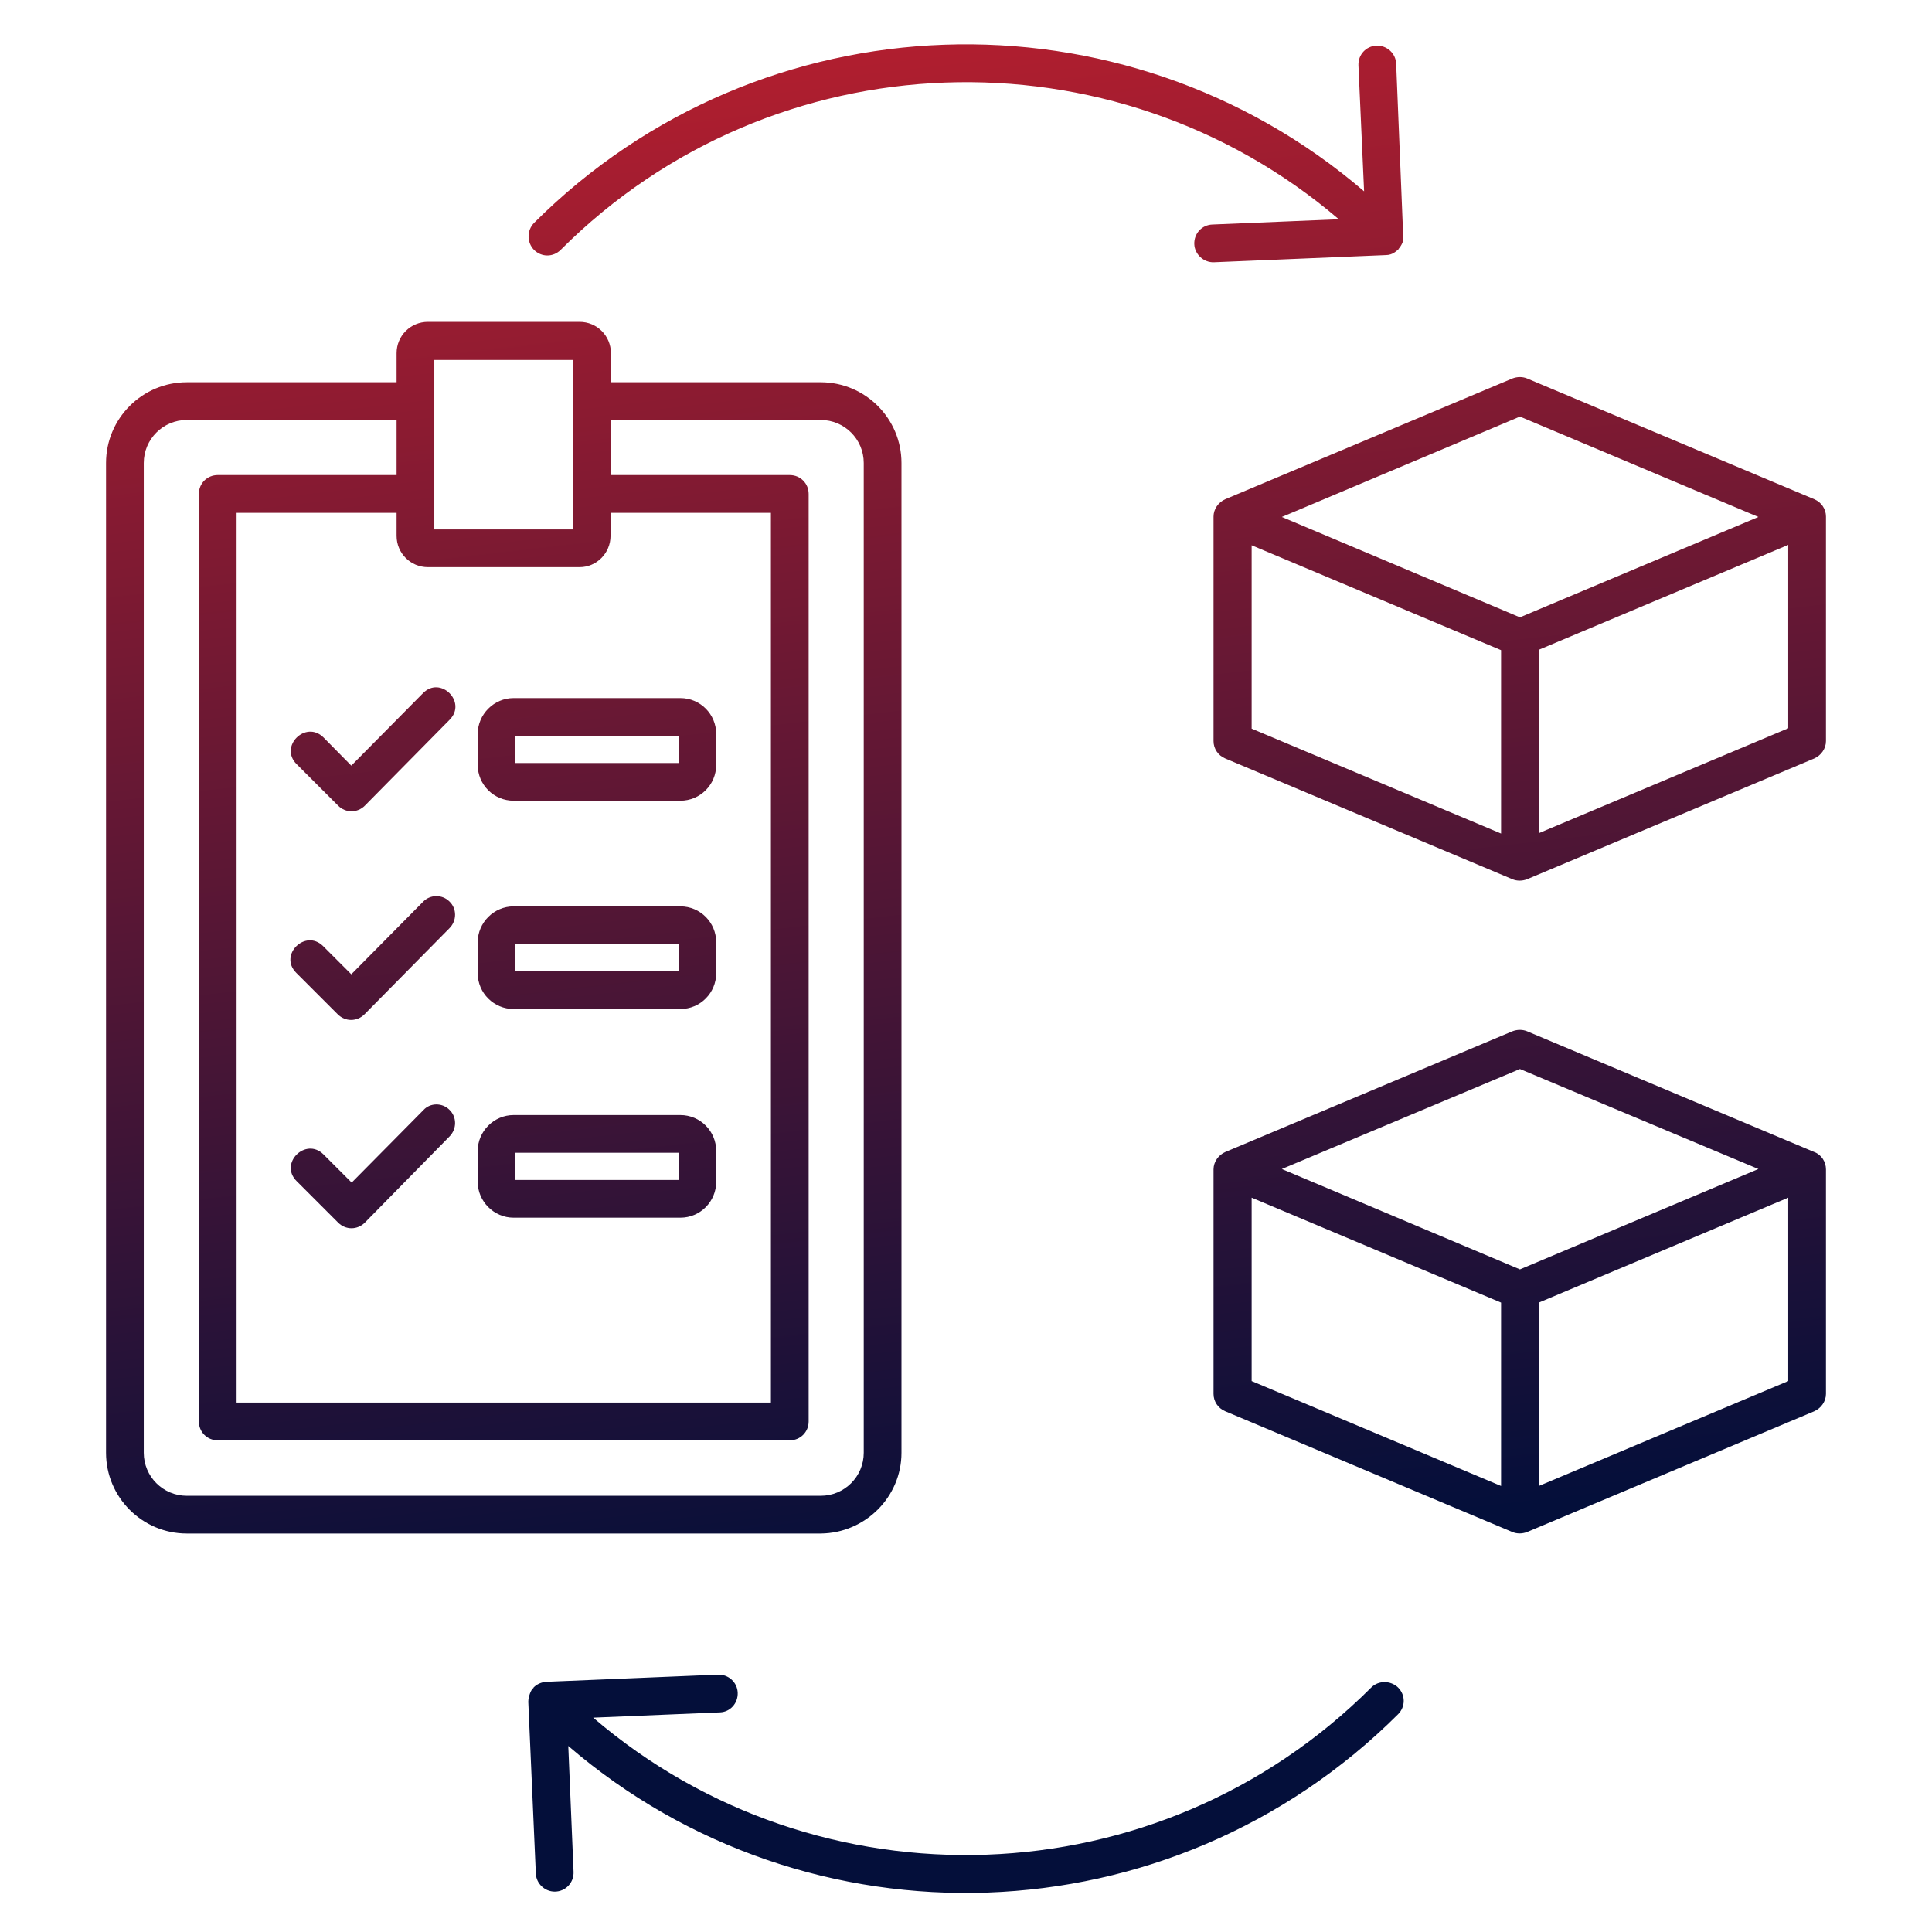
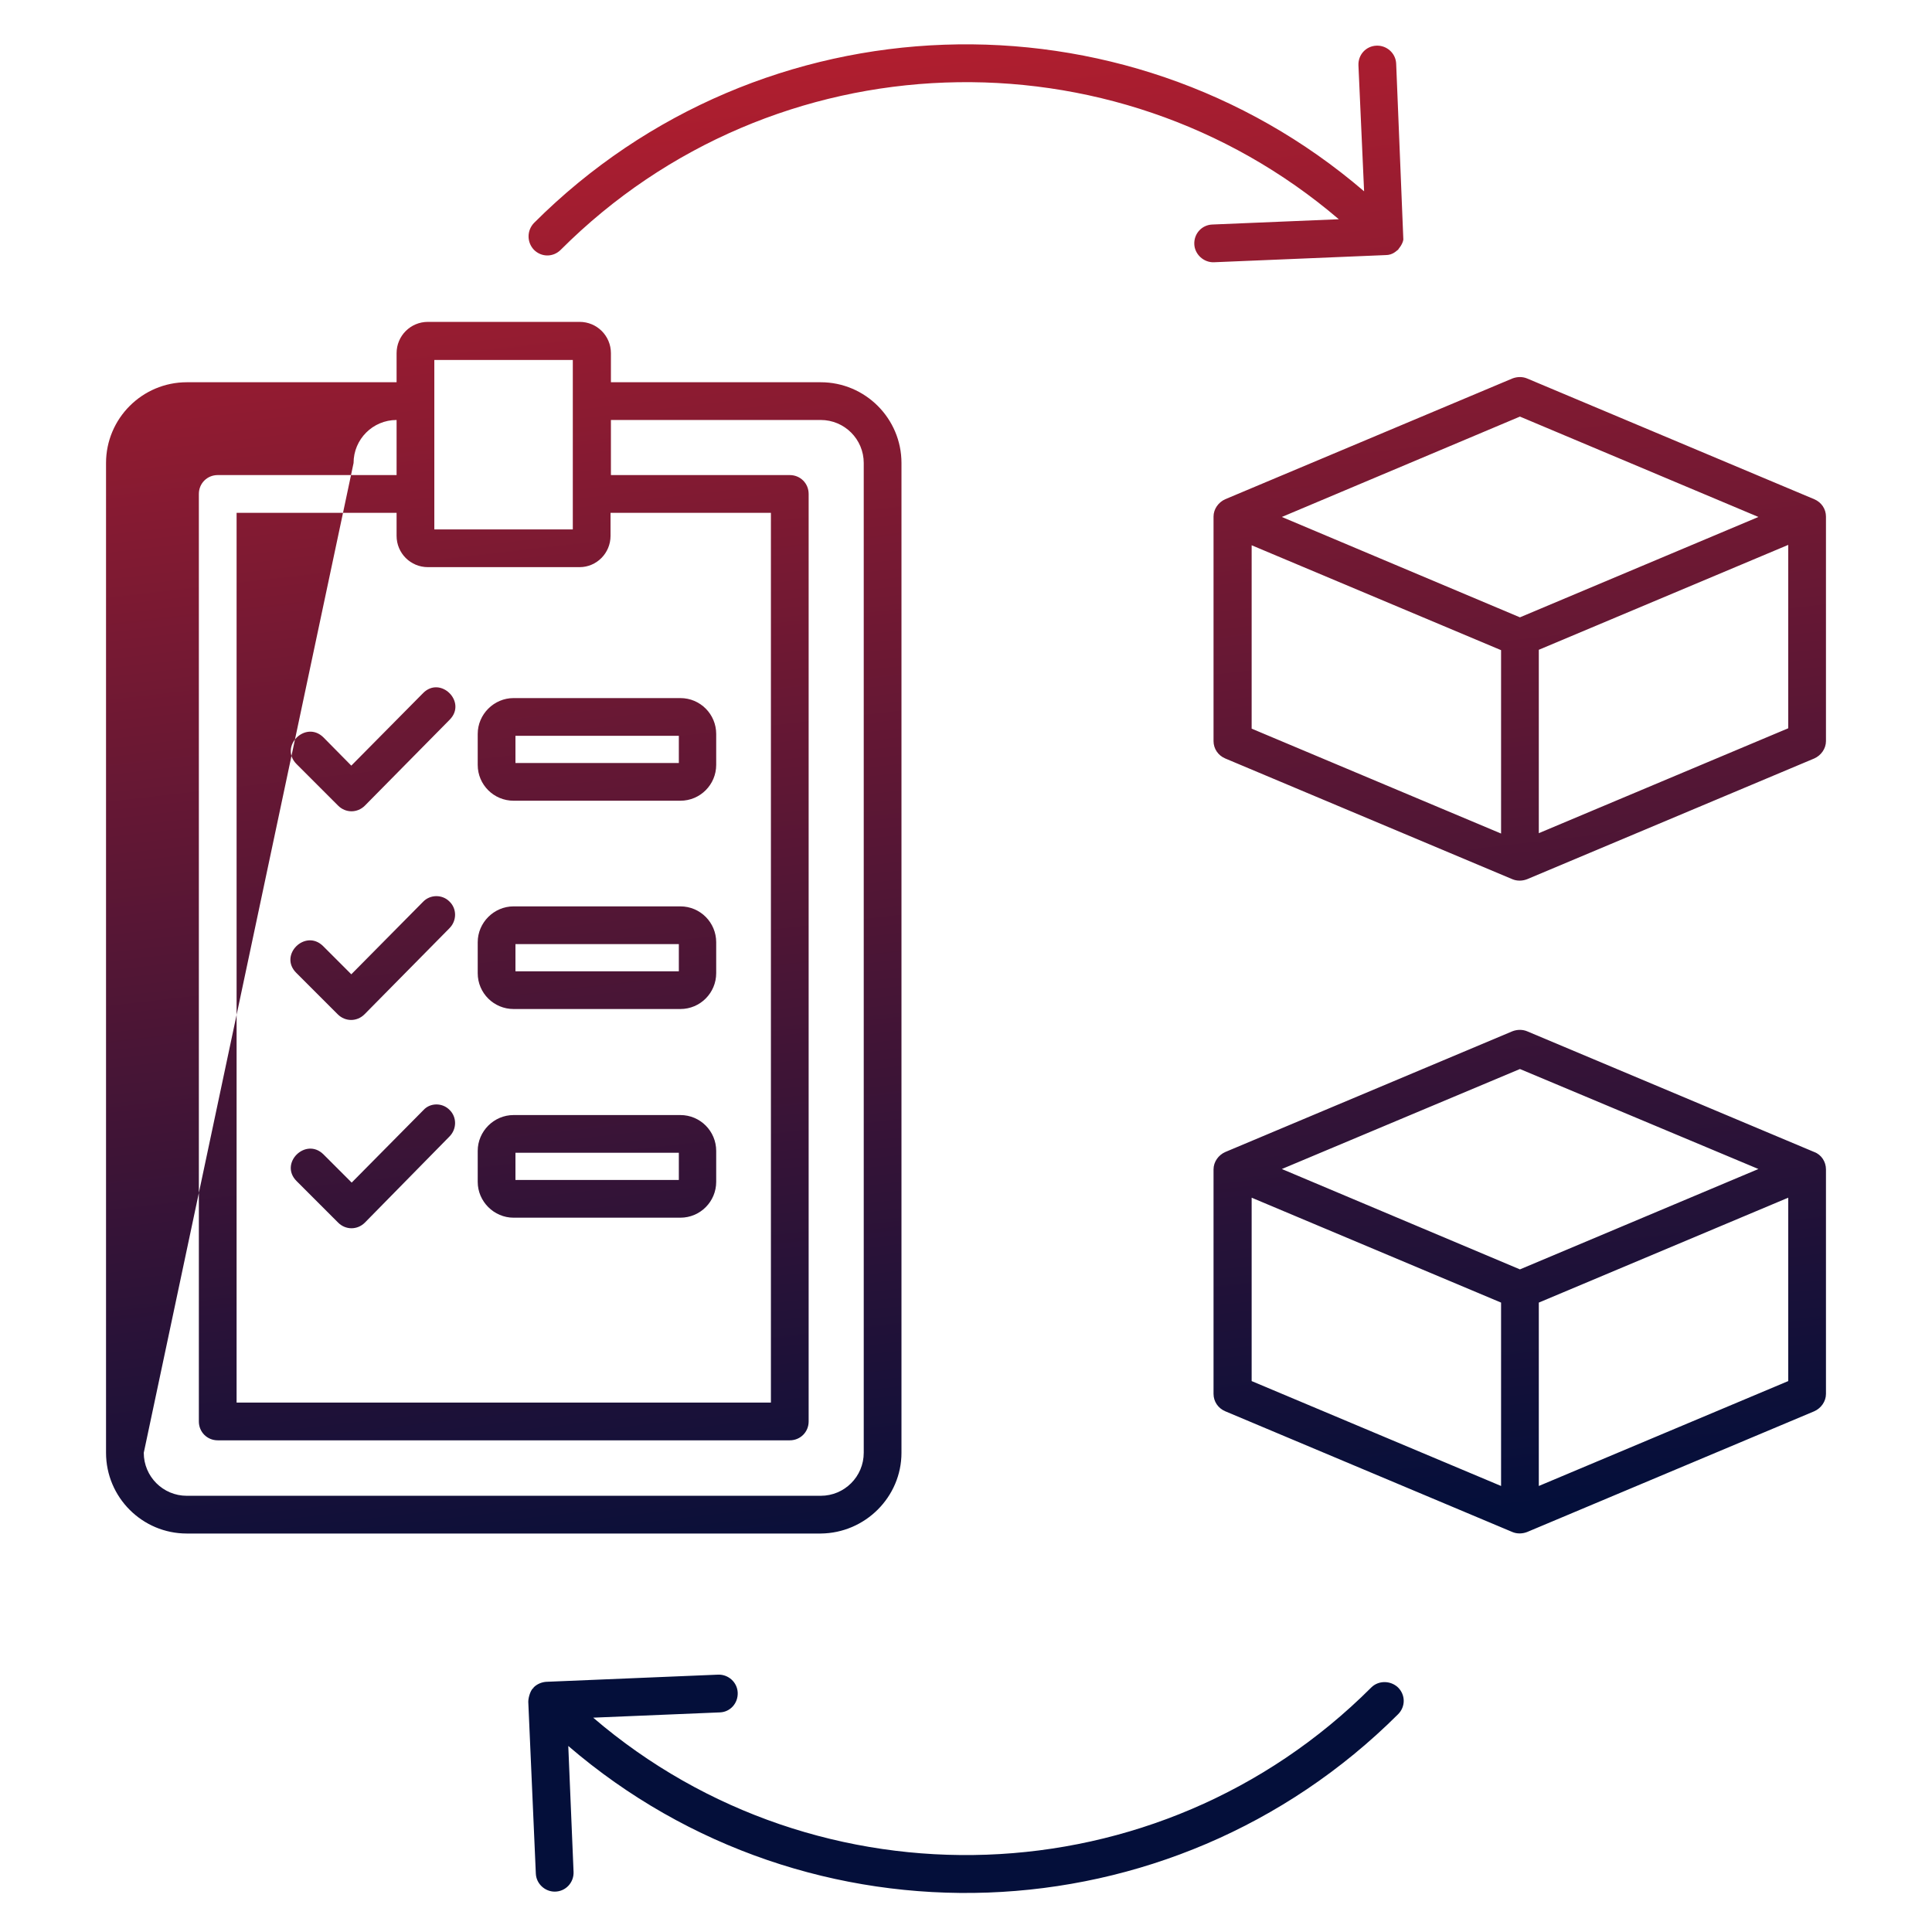
<svg xmlns="http://www.w3.org/2000/svg" id="Layer_1" x="0px" y="0px" viewBox="0 0 512 512" style="enable-background:new 0 0 512 512;" xml:space="preserve">
  <style type="text/css">	.st0{fill-rule:evenodd;clip-rule:evenodd;fill:url(#SVGID_1_);}</style>
  <linearGradient id="SVGID_1_" gradientUnits="userSpaceOnUse" x1="227.548" y1="13.991" x2="273.548" y2="413.991">
    <stop offset="0" style="stop-color:#B01E2F" />
    <stop offset="1" style="stop-color:#040F3A" />
  </linearGradient>
-   <path class="st0" d="M141.5,66.2c-1.9-2-1.9-5.1,0-7.1c60.2-60.2,156.4-63,220-8.4L360,17.3c-0.1-2.8,2-5.1,4.8-5.2 c2.7-0.1,5.1,2,5.2,4.8l1.9,46.6c-0.2,1.3-1.3,2.5-1.3,2.5c0,0,0,0,0,0.1c-0.5,0.3-1.4,1.5-3.4,1.5l-45.5,1.9 c-2.7,0.1-5.1-2.1-5.2-4.8c-0.1-2.8,2-5.1,4.8-5.2l33.5-1.4C295.1,7.1,205,9.8,148.6,66.2C146.6,68.2,143.5,68.2,141.5,66.2 L141.5,66.2z M370.5,447.2c2,2,2,5.1,0,7.1c-60.3,60.1-156.3,63.1-219.9,8.4l1.4,33.4c0.1,2.8-2.1,5.2-5,5.2c-2.6,0-4.9-2.1-5-4.8 L140,451c0-1.3,0.7-3.3,1.4-3.7c0,0,0-0.1,0-0.1c0.9-0.9,2.1-1.4,3.3-1.5l45.6-1.9c2.7-0.1,5.1,2,5.2,4.8c0.1,2.8-2,5.1-4.7,5.2 l-33.6,1.4c59.6,51.1,149.8,48.4,206.2-8C365.3,445.3,368.5,445.3,370.5,447.2L370.5,447.2z M407.8,393.8v-48.6l66.1-27.8V366 L407.8,393.8z M331.7,366v-48.6l66.1,27.8v48.6L331.7,366z M402.8,283.3l-63.1,26.5l63.1,26.6l63.2-26.6L402.8,283.3z M480.8,305.3 l-76.1-32c-1.2-0.5-2.6-0.5-3.9,0l-76.1,32c-1.8,0.8-3.1,2.6-3.1,4.6v59.5c0,2,1.2,3.8,3.1,4.6l76.1,32c1.2,0.5,2.6,0.5,3.9,0v0 l76.1-32c1.8-0.8,3.1-2.6,3.1-4.6v-59.5C483.9,307.9,482.7,306,480.8,305.3z M407.8,220.8v-48.6l66.1-27.8v48.6L407.8,220.8z  M331.7,193.1v-48.6l66.1,27.8v48.6L331.7,193.1z M402.8,110.4l-63.1,26.6l63.1,26.6l63.2-26.6L402.8,110.4z M480.8,132.3l-76.1-32 c-1.2-0.5-2.6-0.5-3.9,0l-76.1,32c-1.8,0.8-3.1,2.6-3.1,4.6v59.5c0,2,1.2,3.8,3.1,4.6l76.1,32c1.2,0.5,2.6,0.5,3.9,0v0l76.1-32 c1.8-0.8,3.1-2.6,3.1-4.6v-59.5C483.9,134.9,482.7,133.1,480.8,132.3L480.8,132.3z M136.6,305.5h43.3v7.2h-43.3V305.5z M136.1,322.7 h44.2c5.3,0,9.5-4.3,9.5-9.5V305c0-5.2-4.2-9.5-9.5-9.5h-44.2c-5.2,0-9.5,4.3-9.5,9.5v8.2C126.6,318.4,130.9,322.7,136.1,322.7z  M119.1,294.1c2,1.9,2,5.1,0,7.1L96.7,324c-2,2-5.1,2-7.1,0l-11-11c-4.7-4.7,2.4-11.7,7.1-7.1l7.5,7.5l19-19.2 C114,292.2,117.2,292.2,119.1,294.1L119.1,294.1z M136.6,250.2h43.3v7.2h-43.3V250.2z M136.1,267.4h44.2c5.3,0,9.5-4.3,9.5-9.5v-8.2 c0-5.2-4.2-9.5-9.5-9.5h-44.2c-5.2,0-9.5,4.3-9.5,9.5v8.2C126.6,263.2,130.9,267.4,136.1,267.4z M119.1,238.9c2,1.9,2,5.1,0,7.1 l-22.5,22.8c-2,2-5.1,2-7.1,0l-11-11c-4.7-4.7,2.4-11.7,7.1-7.1l7.5,7.5l19-19.2C114,237,117.2,237,119.1,238.9z M136.6,195h43.3 v7.2h-43.3V195z M136.1,212.2h44.2c5.3,0,9.5-4.3,9.5-9.5v-8.2c0-5.2-4.2-9.5-9.5-9.5h-44.2c-5.2,0-9.5,4.3-9.5,9.5v8.2 C126.6,208,130.9,212.2,136.1,212.2z M93.1,202.9l19-19.2c4.6-4.7,11.7,2.3,7.1,7l-22.5,22.8c-2,2-5.1,2-7.1,0l-11-11 c-4.7-4.7,2.4-11.7,7.1-7.1L93.1,202.9z M38.1,385c0,6.3,5.1,11.4,11.4,11.4h168c6.3,0,11.4-5.1,11.4-11.4V122.7 c0-6.3-5.1-11.4-11.4-11.4h-55.6v14.6h47.4c2.8,0,5,2.2,5,5v245.8c0,2.8-2.2,5-5,5H57.7c-2.8,0-5-2.2-5-5V130.9c0-2.8,2.2-5,5-5 h47.4v-14.6H49.5c-6.3,0-11.4,5.1-11.4,11.4L38.1,385z M153.6,150.3h-40.2c-4.6,0-8.3-3.7-8.3-8.3v-6.1H62.7v235.8h141.6V135.9 h-42.5v6.1C161.8,146.6,158.1,150.3,153.6,150.3L153.6,150.3z M115.1,95.4h36.7v44.9h-36.7V95.4z M238.9,385V122.7 c0-11.8-9.6-21.4-21.4-21.4h-55.6v-7.7c0-4.6-3.7-8.3-8.3-8.3h-40.2c-4.6,0-8.3,3.7-8.3,8.3v7.7H49.5c-11.8,0-21.4,9.6-21.4,21.4 V385c0,11.8,9.6,21.4,21.4,21.4h168C229.3,406.3,238.9,396.7,238.9,385L238.9,385z" />
+   <path class="st0" d="M141.5,66.2c-1.9-2-1.9-5.1,0-7.1c60.2-60.2,156.4-63,220-8.4L360,17.3c-0.1-2.8,2-5.1,4.8-5.2 c2.7-0.1,5.1,2,5.2,4.8l1.9,46.6c-0.2,1.3-1.3,2.5-1.3,2.5c0,0,0,0,0,0.1c-0.5,0.3-1.4,1.5-3.4,1.5l-45.5,1.9 c-2.7,0.1-5.1-2.1-5.2-4.8c-0.1-2.8,2-5.1,4.8-5.2l33.5-1.4C295.1,7.1,205,9.8,148.6,66.2C146.6,68.2,143.5,68.2,141.5,66.2 L141.5,66.2z M370.5,447.2c2,2,2,5.1,0,7.1c-60.3,60.1-156.3,63.1-219.9,8.4l1.4,33.4c0.1,2.8-2.1,5.2-5,5.2c-2.6,0-4.9-2.1-5-4.8 L140,451c0-1.3,0.7-3.3,1.4-3.7c0,0,0-0.1,0-0.1c0.9-0.9,2.1-1.4,3.3-1.5l45.6-1.9c2.7-0.1,5.1,2,5.2,4.8c0.1,2.8-2,5.1-4.7,5.2 l-33.6,1.4c59.6,51.1,149.8,48.4,206.2-8C365.3,445.3,368.5,445.3,370.5,447.2L370.5,447.2z M407.8,393.8v-48.6l66.1-27.8V366 L407.8,393.8z M331.7,366v-48.6l66.1,27.8v48.6L331.7,366z M402.8,283.3l-63.1,26.5l63.1,26.6l63.2-26.6L402.8,283.3z M480.8,305.3 l-76.1-32c-1.2-0.5-2.6-0.5-3.9,0l-76.1,32c-1.8,0.8-3.1,2.6-3.1,4.6v59.5c0,2,1.2,3.8,3.1,4.6l76.1,32c1.2,0.5,2.6,0.5,3.9,0v0 l76.1-32c1.8-0.8,3.1-2.6,3.1-4.6v-59.5C483.9,307.9,482.7,306,480.8,305.3z M407.8,220.8v-48.6l66.1-27.8v48.6L407.8,220.8z  M331.7,193.1v-48.6l66.1,27.8v48.6L331.7,193.1z M402.8,110.4l-63.1,26.6l63.1,26.6l63.2-26.6L402.8,110.4z M480.8,132.3l-76.1-32 c-1.2-0.5-2.6-0.5-3.9,0l-76.1,32c-1.8,0.8-3.1,2.6-3.1,4.6v59.5c0,2,1.2,3.8,3.1,4.6l76.1,32c1.2,0.5,2.6,0.5,3.9,0v0l76.1-32 c1.8-0.8,3.1-2.6,3.1-4.6v-59.5C483.9,134.9,482.7,133.1,480.8,132.3L480.8,132.3z M136.6,305.5h43.3v7.2h-43.3V305.5z M136.1,322.7 h44.2c5.3,0,9.5-4.3,9.5-9.5V305c0-5.2-4.2-9.5-9.5-9.5h-44.2c-5.2,0-9.5,4.3-9.5,9.5v8.2C126.6,318.4,130.9,322.7,136.1,322.7z  M119.1,294.1c2,1.9,2,5.1,0,7.1L96.7,324c-2,2-5.1,2-7.1,0l-11-11c-4.7-4.7,2.4-11.7,7.1-7.1l7.5,7.5l19-19.2 C114,292.2,117.2,292.2,119.1,294.1L119.1,294.1z M136.6,250.2h43.3v7.2h-43.3V250.2z M136.1,267.4h44.2c5.3,0,9.5-4.3,9.5-9.5v-8.2 c0-5.2-4.2-9.5-9.5-9.5h-44.2c-5.2,0-9.5,4.3-9.5,9.5v8.2C126.6,263.2,130.9,267.4,136.1,267.4z M119.1,238.9c2,1.9,2,5.1,0,7.1 l-22.5,22.8c-2,2-5.1,2-7.1,0l-11-11c-4.7-4.7,2.4-11.7,7.1-7.1l7.5,7.5l19-19.2C114,237,117.2,237,119.1,238.9z M136.6,195h43.3 v7.2h-43.3V195z M136.1,212.2h44.2c5.3,0,9.5-4.3,9.5-9.5v-8.2c0-5.2-4.2-9.5-9.5-9.5h-44.2c-5.2,0-9.5,4.3-9.5,9.5v8.2 C126.6,208,130.9,212.2,136.1,212.2z M93.1,202.9l19-19.2c4.6-4.7,11.7,2.3,7.1,7l-22.5,22.8c-2,2-5.1,2-7.1,0l-11-11 c-4.7-4.7,2.4-11.7,7.1-7.1L93.1,202.9z M38.1,385c0,6.3,5.1,11.4,11.4,11.4h168c6.3,0,11.4-5.1,11.4-11.4V122.7 c0-6.3-5.1-11.4-11.4-11.4h-55.6v14.6h47.4c2.8,0,5,2.2,5,5v245.8c0,2.8-2.2,5-5,5H57.7c-2.8,0-5-2.2-5-5V130.9c0-2.8,2.2-5,5-5 h47.4v-14.6c-6.3,0-11.4,5.1-11.4,11.4L38.1,385z M153.6,150.3h-40.2c-4.6,0-8.3-3.7-8.3-8.3v-6.1H62.7v235.8h141.6V135.9 h-42.5v6.1C161.8,146.6,158.1,150.3,153.6,150.3L153.6,150.3z M115.1,95.4h36.7v44.9h-36.7V95.4z M238.9,385V122.7 c0-11.8-9.6-21.4-21.4-21.4h-55.6v-7.7c0-4.6-3.7-8.3-8.3-8.3h-40.2c-4.6,0-8.3,3.7-8.3,8.3v7.7H49.5c-11.8,0-21.4,9.6-21.4,21.4 V385c0,11.8,9.6,21.4,21.4,21.4h168C229.3,406.3,238.9,396.7,238.9,385L238.9,385z" />
</svg>